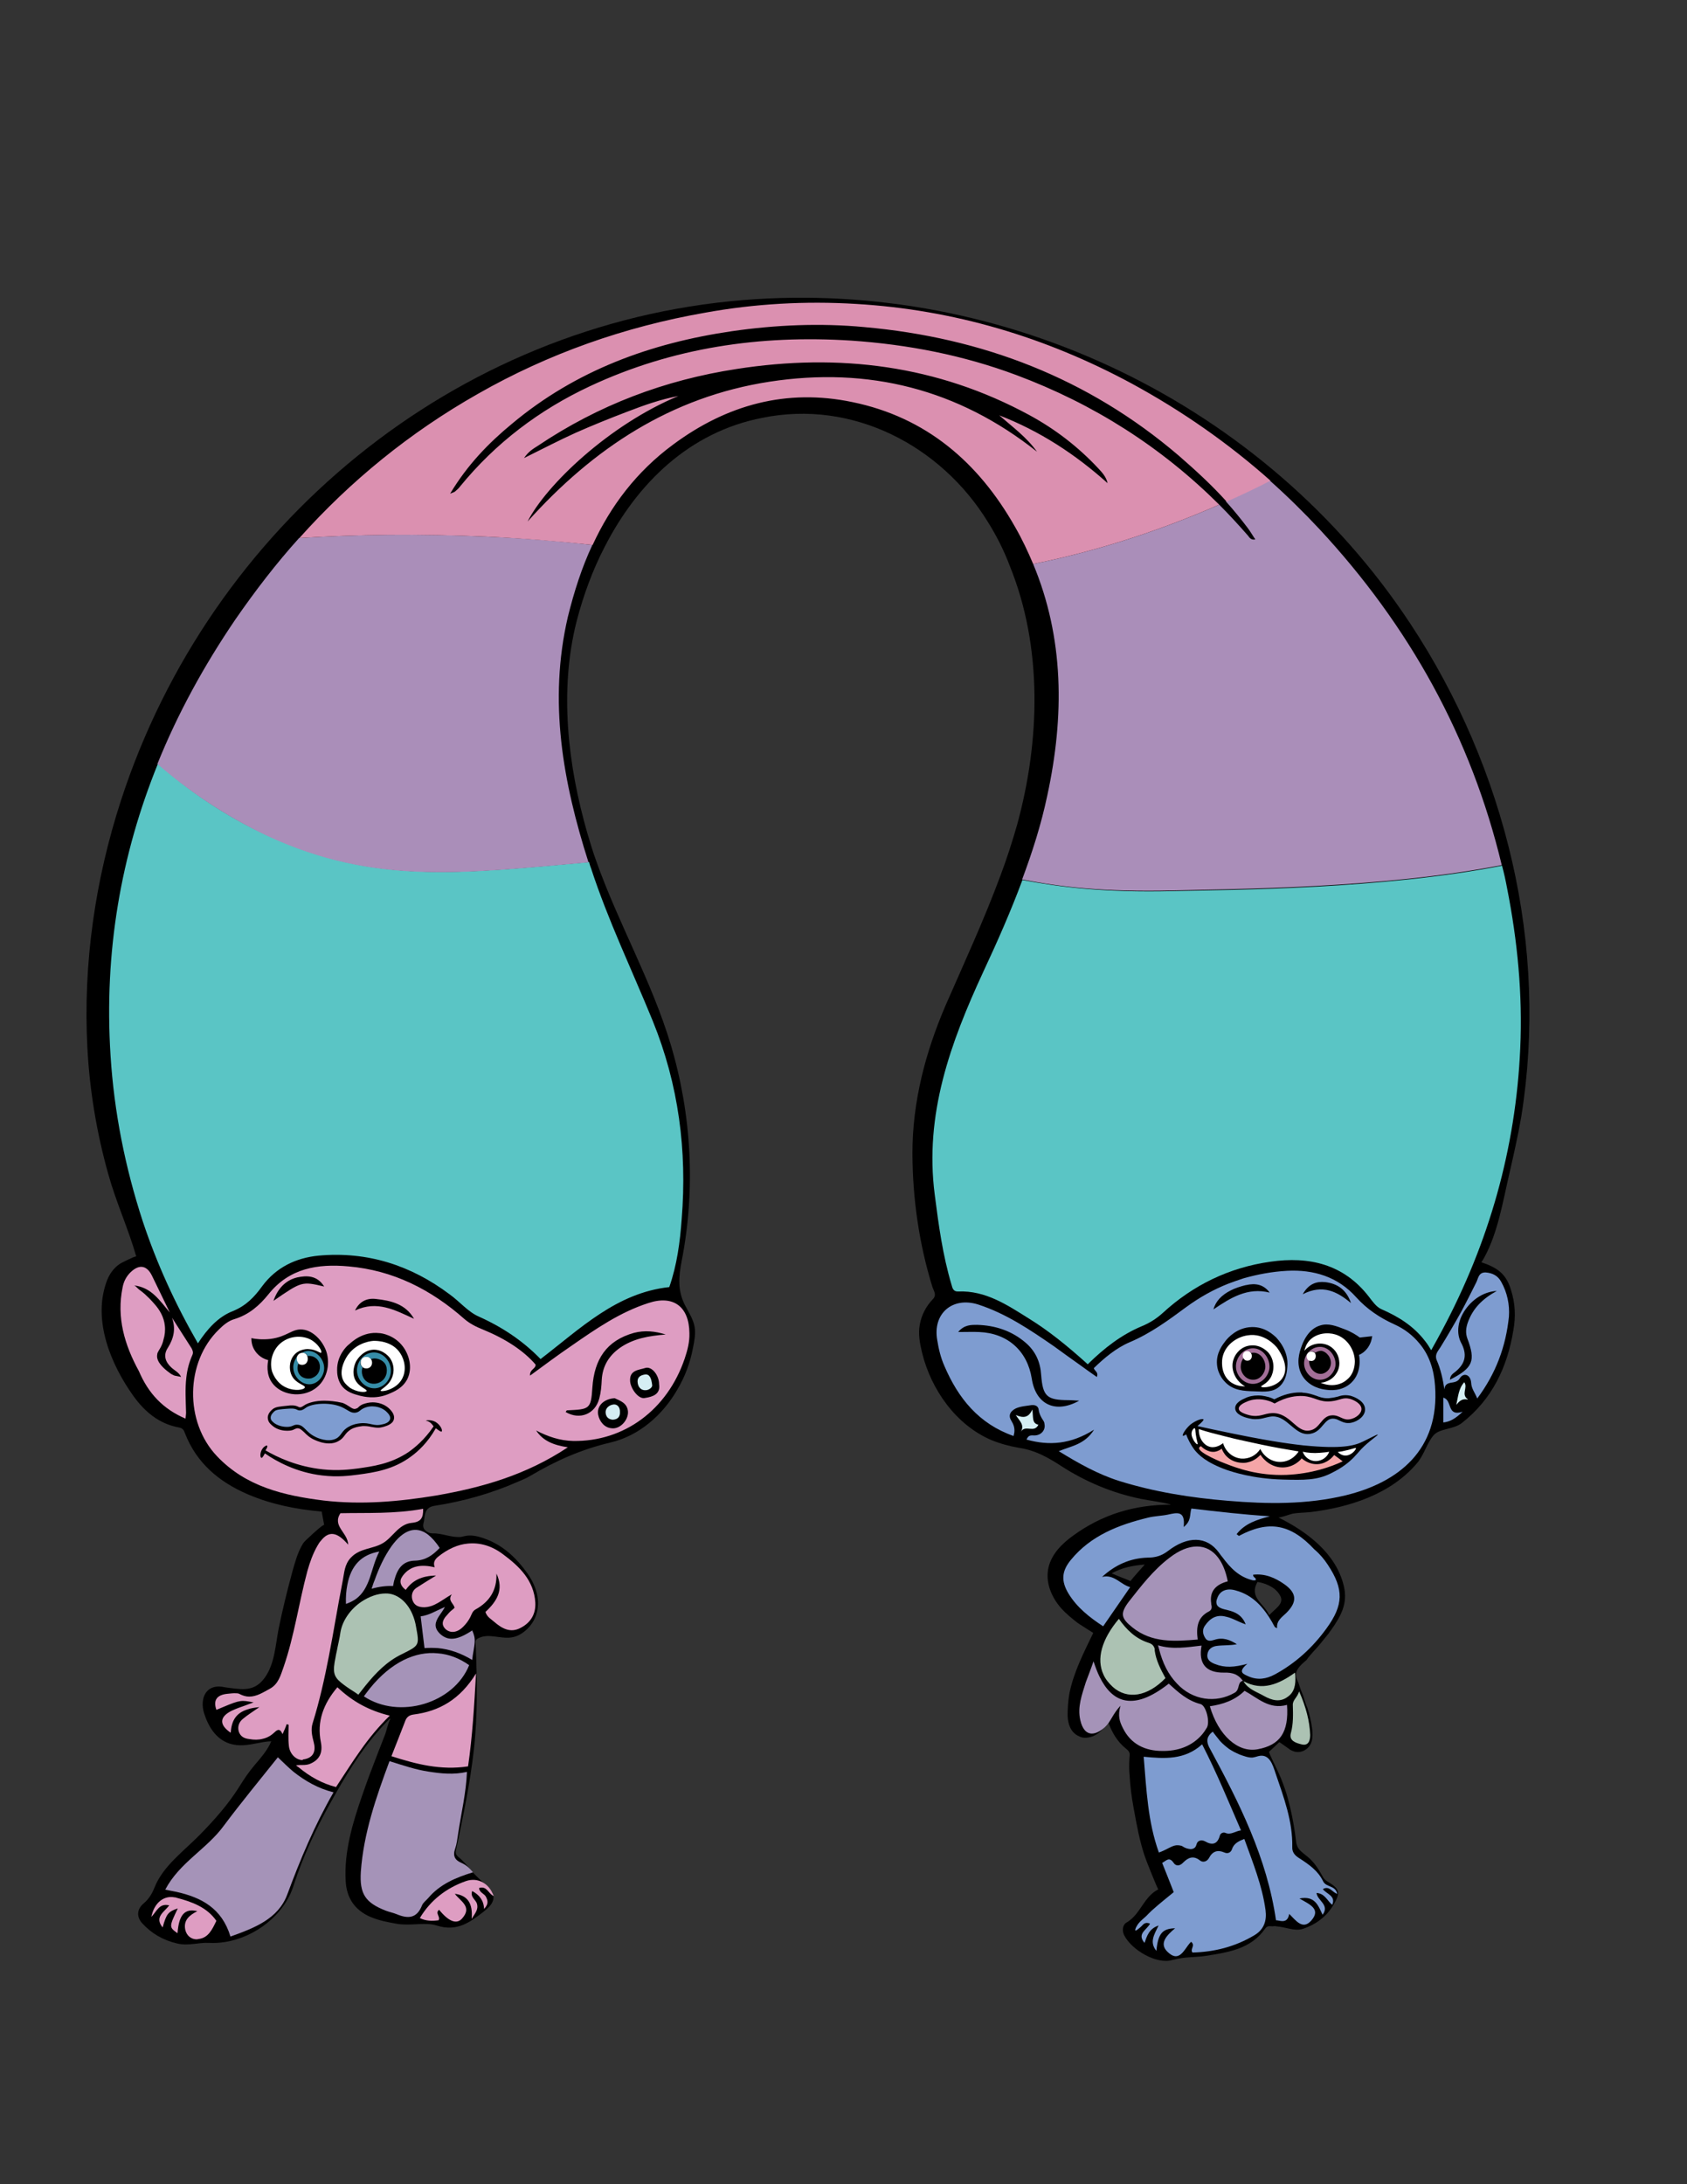
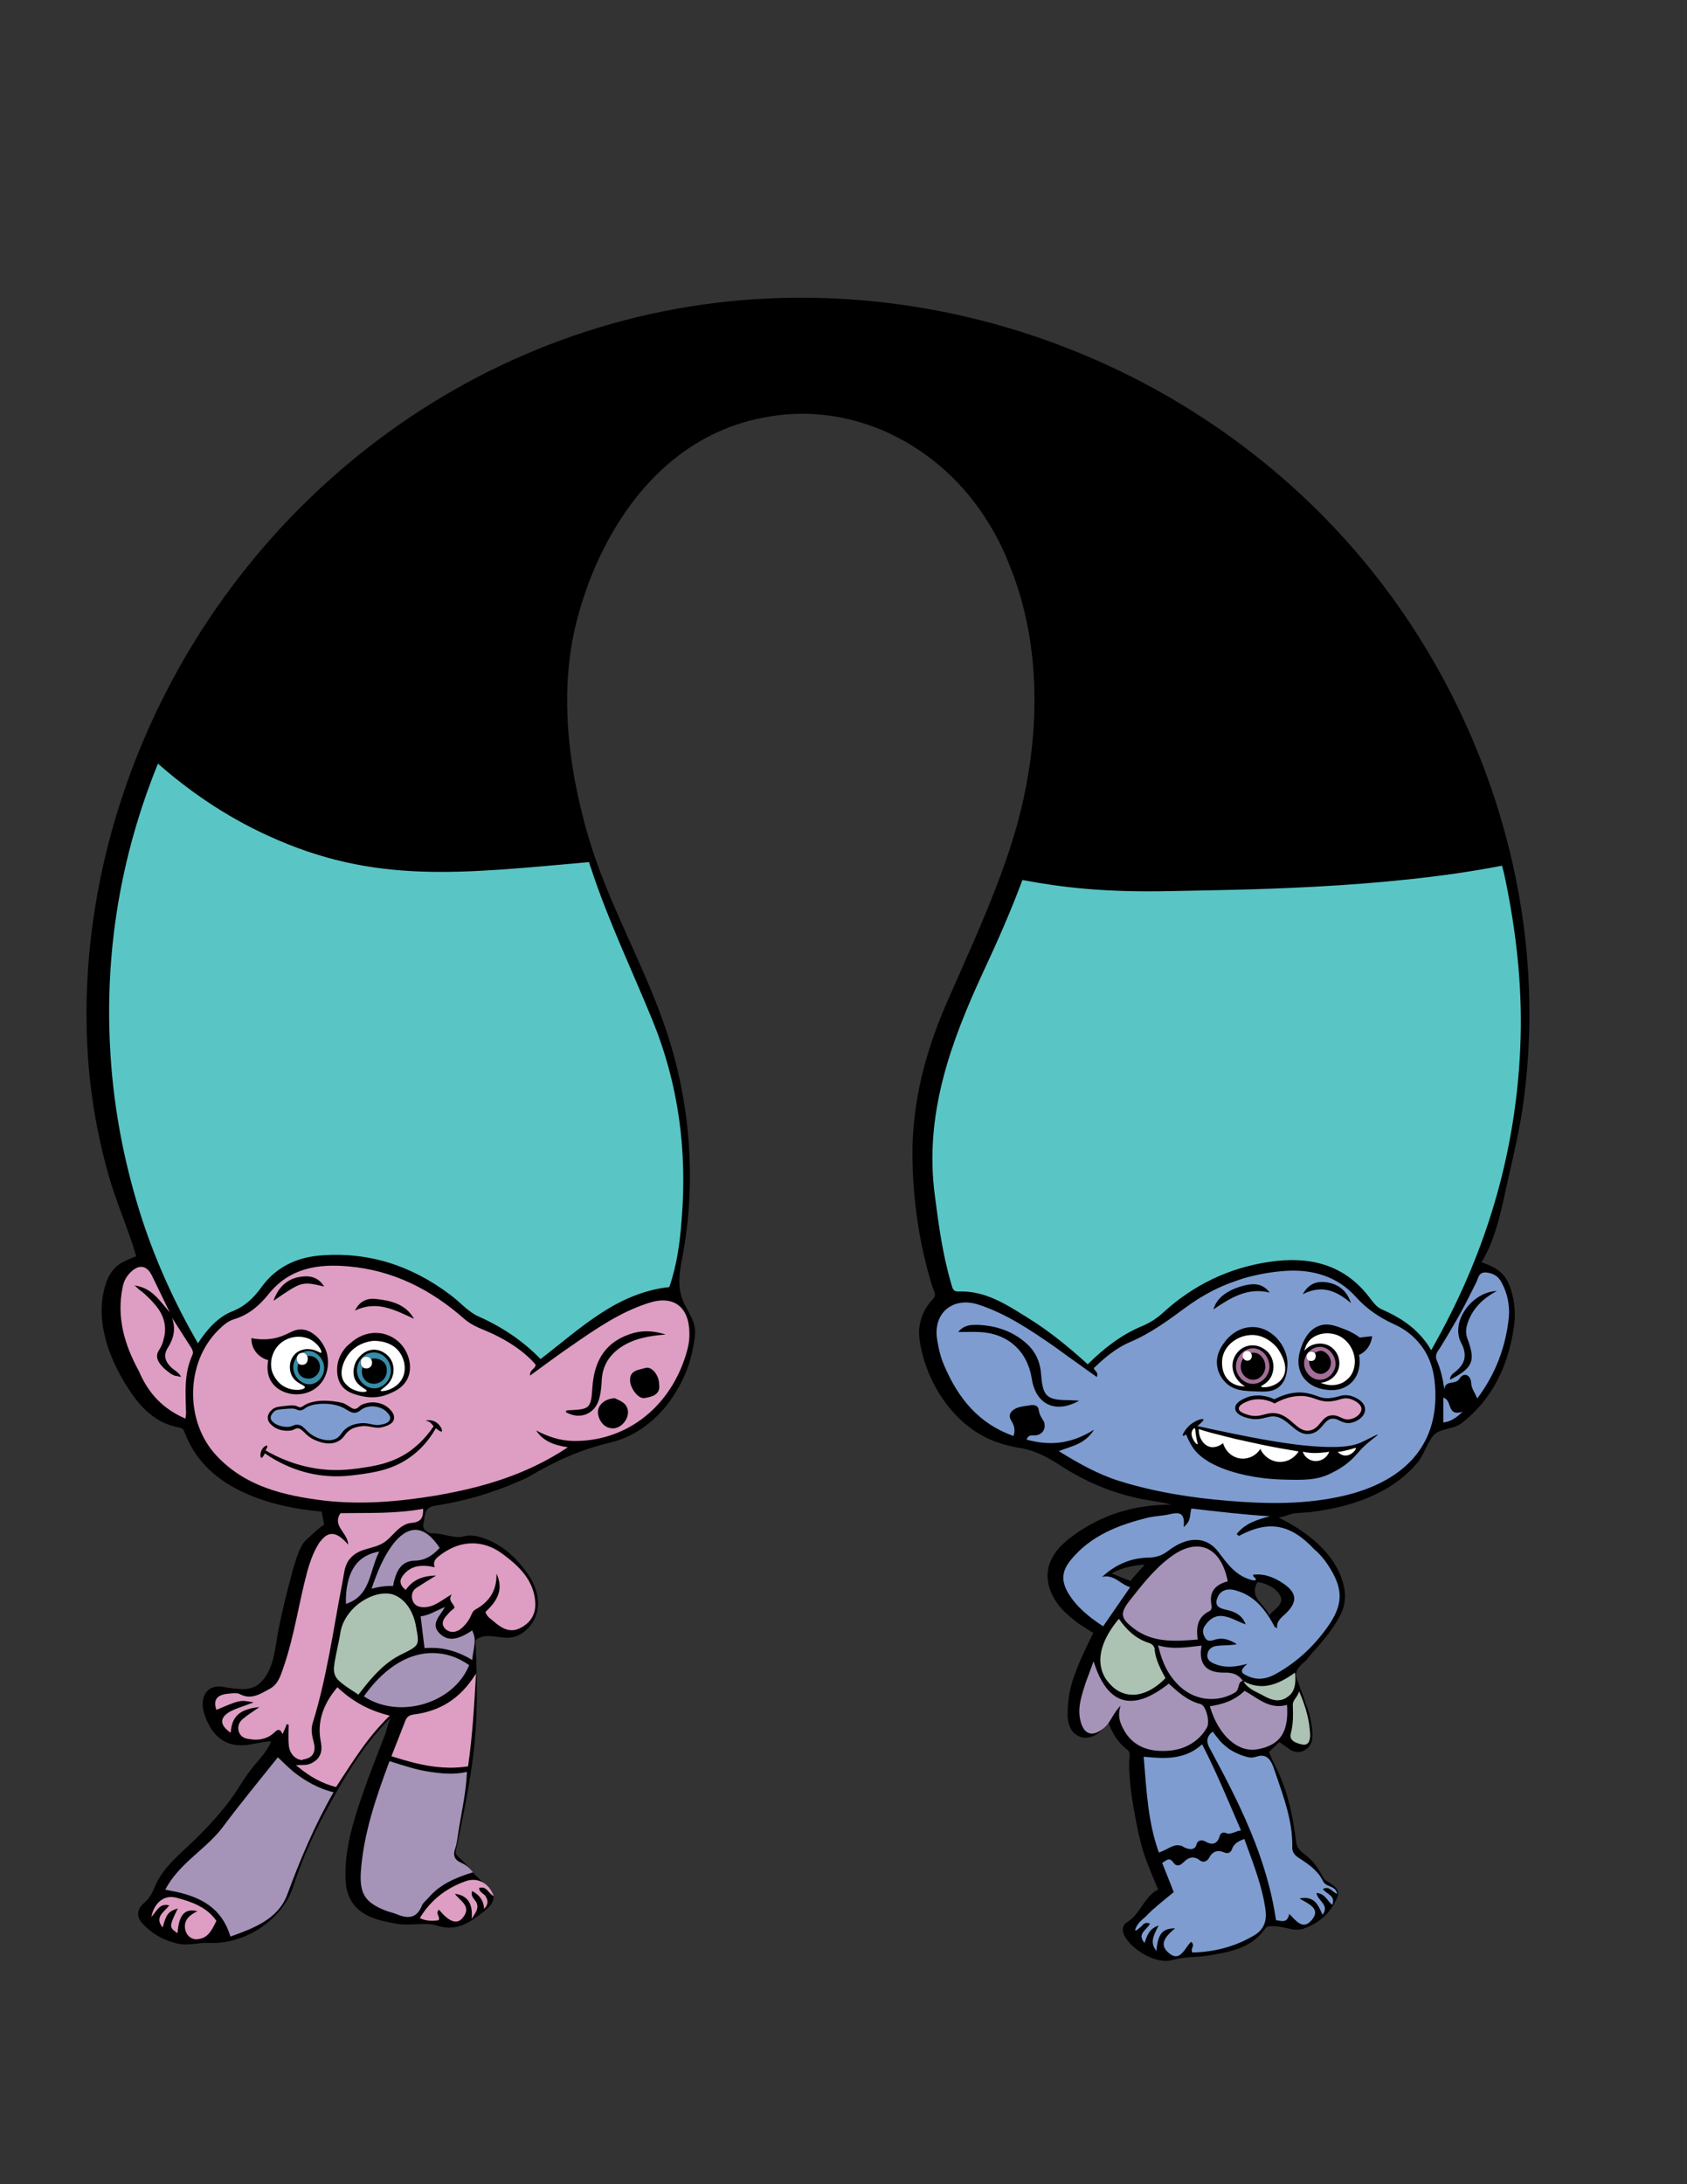
<svg xmlns="http://www.w3.org/2000/svg" version="1.1" id="Layer_1" x="0px" y="0px" viewBox="0 0 612 792" style="enable-background:new 0 0 612 792;" xml:space="preserve">
  <rect x="0" y="0" width="612" height="792" fill="#333333" stroke="none" />
  <style type="text/css">
	.st0{fill-rule:evenodd;clip-rule:evenodd;}
	.st1{fill-rule:evenodd;clip-rule:evenodd;fill:#A26F98;}
	.st2{fill-rule:evenodd;clip-rule:evenodd;fill:#F5A5A7;}
	.st3{fill-rule:evenodd;clip-rule:evenodd;fill:#5AC5C5;}
	.st4{fill-rule:evenodd;clip-rule:evenodd;fill:#D5EEF3;}
	.st5{fill-rule:evenodd;clip-rule:evenodd;fill:#AA8EB9;}
	.st6{fill-rule:evenodd;clip-rule:evenodd;fill:#ACC2B3;}
	.st7{fill-rule:evenodd;clip-rule:evenodd;fill:#A593B8;}
	.st8{fill-rule:evenodd;clip-rule:evenodd;fill:#DB90B0;}
	.st9{fill-rule:evenodd;clip-rule:evenodd;fill:#FFFFFF;}
	.st10{fill-rule:evenodd;clip-rule:evenodd;fill:#368DA8;}
	.st11{fill-rule:evenodd;clip-rule:evenodd;fill:#7E9CD0;}
	.st12{fill-rule:evenodd;clip-rule:evenodd;fill:#DE9DC2;}
</style>
  <g>
    <g>
      <path id="path_3bfd17ee3f21f93830366670f959789c" class="st0" d="M538.5,455.9c4.9-9,6.7-20.2,9-30.1c1.6-7,3.2-14,4.4-21    c4.9-30.8,3.6-62.1-3.3-92.3c-7-30.6-19.6-60.1-37-86.4c-52.6-79.7-146.9-125-241.9-117.3C165,117.3,76.3,190.6,43.9,290.2    c-9.4,28.9-13.8,59.3-12.2,89.7c0.8,15.5,3.4,31,7.6,45.9c2.8,10.1,7.2,19.6,10.1,29.7c-0.1,0.1-0.1,0.1-0.1,0.1    c-0.9,0.1-5.2,2.3-5.7,2.6c-2.5,1.6-4.2,4.2-5.1,7c-4.8,13.9,1.8,29.7,9.9,41c4.1,5.7,9.3,10.1,16.5,11.4c1.4,0.3,1.8,0.9,2.2,2.1    c4.2,10.8,12.3,17.6,22.7,22.1c8.6,3.7,17.7,5.5,26.9,6.3c0.3,1.7,0.6,3.2,0.9,4.9c-0.1-0.5-3.7,2.7-6,4.9c-1,0.9-1.7,1.7-1.8,2    c-1.9,3.2-2.8,6.7-3.8,10.2c-1.8,6.7-3.5,13.5-4.9,20.4c-1.2,6.1-1.4,12.8-5.1,17.9c-3.5,4.8-7.6,4.3-12.3,3.7    c-1.1-0.1-2.2-0.3-3.3-0.5c-5.9-0.7-7.9,4.5-6.4,9.5c1.5,4.8,4.2,9.4,9.2,11.1c3.6,1.2,6.9,0.5,10.1-0.1c1.6-0.3,3.4-0.7,5.1-0.7    c-1.3,3.2-3.8,6-6,8.6c-2.3,2.7-4,5.3-5.8,8.2c-4,6.3-9,11.9-14.2,17.2c-5.7,5.8-13.2,11.2-16.3,18.9c-0.9,2.3-2,4.2-4,5.9    c-2.5,2.1-2.6,4.9-0.5,7.2c3.4,3.7,7.5,6.1,12.6,7.3c2,0.5,4,0.4,5.9,0.2c1.9-0.2,3.8-0.5,5.7-0.4s3.8,0,5.7-0.3    c11.1-1.7,21.7-9.9,25-20.5c3.4-10.5,8.1-20.6,13.5-30.2c5.1-9.2,10.7-18.5,17.7-26.4c1.1-1.2,2.2-2.4,3.3-3.5    c0.2-0.2,0.3-0.3,0.5-0.5c0,0.1,0.1,0.1,0.1,0.2c-0.9,1.6-1.4,4.5-2,5.9c-0.9,2.4-1.9,4.8-2.8,7.2c-1.9,4.9-3.8,9.9-5.5,14.9    c-3.4,9.8-6.5,20.2-5.9,30.7c0.3,6.1,3.2,10.5,8.8,13c3.2,1.4,6.5,2,9.9,2.6c4.8,0.8,10.3-0.7,14.3,0.6c7.5,2.4,12.2-1.3,16.9-4.9    c1.5-1.2,3.5-2.8,3.7-4.9c0.2-2-1.4-3.8-2.8-5c-1.8-1.6-3.6-3.2-5.2-5.1c-1.1-1.3-2.2-2.6-3.5-3.9c-1.2-1.2-2.5-1.6-2.1-3.5    c2.6-12.1,5.1-24.1,6.5-36.4c1.4-12.4,1.2-25,0.7-37.5c0-0.5-0.1-1.1-0.1-1.6c0-0.3,0.1-0.5,0.2-0.7c0.1-0.2,0.3-0.3,0.5-0.5    c1.6-0.9,3.4-1.1,5.2-0.9c3.6,0.3,6.5,1.3,10-0.5c2.8-1.5,5.1-4.2,6.1-7.2c1.7-5.3,0-10.5-3.1-15c-4.2-5.9-9.3-10.7-16.5-13    c-2.1-0.7-4.3-1.1-6.3-0.6c-0.5,0.1-0.9,0.2-1.4,0.3c-3.6,0.3-6.8-1.4-10.3-1.3c-0.7,0-1.4-0.2-2-0.6c-1-0.6-1.6-1.6-1.3-2.9    c0.7-2.4-0.1-5.9,4.1-6.5c10.3-1.6,20.3-4.4,29.9-8.6c1.6-0.7,3.2-1.3,4.7-2.2c9.1-5.4,18.4-9.6,29-12.1    c10.5-2.4,19.1-10,24.4-19.2c2.8-4.7,4.7-9.8,5.7-15.2c0.5-2.4,1-5.1,0.6-7.5c-0.5-3-2.4-5.7-3.7-8.3c-2.5-5.3-2.1-9.9-1-15.7    c5.1-26,3.6-53.2-4-78.5c-6.9-23-19-43.9-27-66.5c-1.2-3.3-2.2-6.6-3.2-10c-7.1-24.6-10.3-51.9-3.9-77c2.4-9.2,5.7-18.3,10.1-26.8    c11.8-23.1,30.8-41.8,57.3-46.9c32.7-6.7,64.8,10.1,81.8,37.8c3.2,5.1,5.9,10.5,8,16.1c11.9,29.4,10.9,63.3,2.6,93.6    c-1.8,6.3-3.8,12.5-6.1,18.6c-5.9,15.9-13,31.3-19.8,46.8c-7.4,17.2-12.1,35.1-12.1,53.9c0.1,16.5,2.4,32.7,7.3,48.5    c0.5,1.4,1.6,2.8,0.1,4.3c-2.4,2.5-4.1,5.7-4.7,9.1c-0.7,3.5,0,6.9,0.8,10.3c3.3,13.4,12.3,26.2,25.2,31.7c3.2,1.3,6.6,2.2,10,2.8    c6,0.9,10.5,3.5,15.3,6.6c8.8,5.7,18.6,9.8,28.9,11.9c3.6,0.7,7.2,1.1,10.7,2c0,0.1,0,0.1,0,0.1c-13.1,0-24.9,3.6-35.4,11.3    c-3.9,2.8-7.6,6.5-8.8,11.3c-1.3,5.5,1,10.9,4.6,15c1.7,1.9,3.7,3.5,5.7,5.1c0.5,0.4,5.9,3.8,5.9,3.8c-3.4,7.1-7,14-8.6,21.7    c-0.5,2.6-0.7,5.6-0.7,8.3c0.1,3,1.1,6.1,4,7.4c0.9,0.5,1.8,0.7,2.8,0.6c1.8-0.1,3.6-0.9,5.1-2.3c0.9-0.8,1.7-1.8,2.9-3.1    c1.4,3.6,3.2,6.8,6.3,9.3c0.5,0.4,1.1,0.9,1.3,1.5c0.3,0.7,0,1.7,0,2.5c-0.1,1.9-0.1,3.9,0.1,5.8c0.2,3.9,0.7,7.7,1.4,11.5    c1.1,6.1,2.2,12.3,4.2,18.1c0.3,1,4.6,11.7,4.8,11.7c-3.9,2-5.5,5.8-8,8.9c-1,1.2-2.1,2.3-3.5,3.1c-1.3,0.7-1.8,2.7-0.9,4.6    c2.8,5.5,11.9,10.7,17.5,9c0.2-0.1,0.3-0.1,0.5-0.1c4-1.1,7.8-0.8,11.7-1.4c8-1.3,16.2-2.4,21.4-9.8c0.9-1.3,1.8-0.9,2.9-0.9    c0.4-0.1,0.8-0.1,1.2,0c3.3,0.2,6.6,1.9,9.7,0.9c4.5-1.5,8.6-4.4,11.1-8.8c2.6-4.4,2.2-5.7-2.3-8.4c-0.8-0.5-1.3-1-1.7-1.8    c-1.4-2.6-3.1-5.2-5.4-7.1c-2.5-2.1-4-2.7-4.3-6.2c-0.7-5.7-1.8-11.3-3.4-16.7c-0.8-2.5-1.7-5-2.8-7.4c-0.3-0.8-3.8-7.6-3.5-7.8    c1.1-1.1,2.4-2.2,3.7-3.5c0.1,0,3.6,2.5,4,2.8c1.6,0.9,3.2,1.1,4.9,0.3c3.2-1.6,3.4-4.9,3-8c-0.3-2.4-0.9-4.9-1.7-7.5    c-0.7-1.4-1.1-3.2-1.6-4.6c-0.7-1.6-1.2-3-1.7-4.6c-0.5-1-0.9-1.9-0.9-2.7c0-1.7,1.2-3.3,3.8-5.4c1.6-2.3,3.8-4.3,5.5-6.5    c0.9-1.1,1.7-2.1,2.6-3.2c0.3-0.5,0.7-1,1-1.4c3.5-5,6-9.5,4.5-15.8c-2.8-11.9-13.5-19.8-23.8-24.9c0.6,0.3,4.6-1.3,5.6-1.4    c2-0.3,4-0.3,6-0.5c14.2-1.7,29.3-6.5,38.8-17.8c2.6-3.1,3.6-7.4,6-10.1c2.2-2.5,7.1-2,10.2-4.4c11-8.6,16.5-20.2,18.7-33.6    c0.9-5,0.7-9.9-0.9-14.8c-1.8-5.9-5.1-8-10.7-9.9C537.8,457.1,538.2,456.5,538.5,455.9z M410.1,573.3c-2-0.9-4.2-1.6-6.8-2.8    c3.8-2.1,7.4-2.8,12-3.2C413.1,569.8,411.6,571.4,410.1,573.3z M464.6,579c1.1,2.7-2.1,4.4-4.2,6.7c-1.6-4.2-7.5-6.3-4.2-12.1    C459.7,574.2,463.2,575.9,464.6,579z" />
    </g>
  </g>
  <g>
    <g>
      <path id="path_9efefa132fe96c78a5bd8ec1f74fd254" class="st1" d="M479.4,488.4c-3.3-0.3-6.1,2.4-6.3,5.6c-0.2,3.4,2.7,6.5,6,6.3    c2.8-0.1,5.1-2.6,5.4-5.3C484.7,492.1,482.6,488.8,479.4,488.4z M482.8,494.7c-0.2,1.6-1.4,3-3,3.4c-2.4,0.5-4.5-1.6-4.8-3.7    c-0.1-0.4-0.1-0.8,0-1.1l0,0c-1.4-0.7-1.1-3.3,0.8-3.3c0.5,0,1,0.2,1.3,0.5c0.5-0.3,1.3-0.7,2.2-0.7    C481.3,490.1,483.1,492.4,482.8,494.7z M454.7,488.9c-3.7-0.1-6.7,3.6-6.3,7.2c0.3,3,3,5.8,6.3,5.7c3.1-0.1,5.4-2.8,5.8-5.5    C460.9,492.8,458.3,489,454.7,488.9z M459,496.1c-0.3,2.1-2,4.2-4.3,4.2c-2.6,0.1-4.6-2.3-4.6-4.7c0-1.1,0.3-2.2,1-3.1    c-0.5-1,0.1-2.5,1.5-2.5c0.6,0,1.1,0.3,1.3,0.6l0,0l0,0c0.3-0.1,0.7-0.1,1.1-0.1C457.6,490.7,459.3,493.6,459,496.1z" />
    </g>
  </g>
  <g>
    <g>
-       <path id="path_c947f329fdc3b395e9a1158d02e1e686" class="st2" d="M487.1,529.9c-4.3,2-11.3,4.5-20.4,4.9    c-10.5,0.4-18.3-2.6-21.9-4c-0.9-0.3-10.2-4-9.8-5.8c0.1-0.3,0.4-0.5,0.7-0.6c0.2,0.2,2.3,2.4,5.1,2c1.1-0.2,1.9-0.7,2.4-1.1    c0.3,0.7,0.8,1.8,1.8,2.8c3,3,7.2,2.3,7.4,2.2c2.7-0.5,4.3-2.2,4.9-2.8c0.1,0.3,2.8,4.5,7.8,4.6c4.2,0.1,6.8-2.8,7.1-3.3    c0.5,0.4,2.7,2.3,5.9,2.1c1.8-0.1,3.2-0.9,3.9-1.4c1-0.7,1.6-1.4,2-1.9C485,528.3,486.1,529.1,487.1,529.9z" />
-     </g>
+       </g>
  </g>
  <g>
    <g>
      <path id="path_506b8cdb88b6e1f69873999e818b7739" class="st3" d="M551.5,380.2c-1.6,36.2-11.3,70.3-28.4,102.3    c-1.1,2.1-2.3,4.2-3.9,7.1c-0.7-1.2-1.4-2.3-2.2-3.3c-4.2-5.5-9.7-8.9-15.9-11.6c-1.8-0.8-3.2-2.8-4.5-4.5    c-9.2-11.9-21.8-14.7-35.7-12.7c-14.9,2.1-28,8.4-39.1,18.6c-2.2,2-4.7,3.6-7.6,4.8c-7.4,3.1-13.6,7.9-19.6,13.8    c-0.4-0.3-0.7-0.7-1.1-1c-6.5-5.8-13-11.1-20.1-15.5c-8-5-15.8-10.3-25.8-9.9c-1.8,0.1-2.1-1.3-2.4-2.4    c-3.2-10.7-4.7-21.7-6.1-32.7c-3.8-29.1,5.7-55.1,17.6-80.8c5.1-10.9,10-22,14.2-33.3c14,2.6,29.4,4.6,54.7,4    c22.8-0.5,75.8-0.7,119.3-9.2c0.7,2.6,1.3,5.3,1.8,8C550.5,341.1,552.4,360.5,551.5,380.2z M214.4,314.8c-0.3-0.7-0.5-1.5-0.7-2.2    c-46.4,4.1-77.7,8.2-116.3-9.5c-16.3-7.4-29.5-16.9-40.1-26.2c-13.4,33-19.6,68.2-17.2,105.8c1.3,20.6,5.3,40.6,11.7,60.2    c5.1,15.3,11.7,29.8,20,44.2c3.4-5.2,7.3-9.6,12.7-11.7c4.7-1.9,7.8-5.1,10.6-9c5.1-6.9,12.3-10.3,20.5-11.1    c17.7-1.6,33.5,3.5,47.6,14.1c3.6,2.6,6.6,6.3,10.5,8c8.5,3.8,16,8.8,22.4,15.4c14.4-11,27.5-24,46.7-26.1    c2.8-8,3.9-16.4,4.5-24.7c2-24.7-1.1-48.7-10.5-71.8C229.3,351.8,220.6,333.8,214.4,314.8z" />
    </g>
  </g>
  <g>
    <g>
-       <path id="path_d49dc7bbc98fe895f5aacb4e56a1f7c4" class="st4" d="M236.6,502.3c0.1,0.7-1.1,1.8-2.4,1.8c-1.6,0.1-2.8-1.1-2.9-3    c-0.1-2,1.4-2.5,2.7-2.7C235.6,498.2,236.3,499.6,236.6,502.3z M222.4,509.3c-1.4,0.2-2.8,1.3-2.7,2.9c0.1,1.6,1.1,2.5,2.6,2.6    c2-0.1,2.7-1.3,2.6-2.8C225,510.4,224,509,222.4,509.3z M374.5,511.1c-1.4,3.1-3.3,3.1-6,2c1.4,2.2,3.2,3.5,1.9,6    c1.6-2.6,4.8,0.7,6.3-2.5C374.3,516.1,374.9,514,374.5,511.1z M531.2,501.2c-2.1,2.3-2.2,5.2-2.9,8.2c1.1-1.3,2.1-2.4,4.2-1.9    c0-0.1,0-0.1,0-0.1C529.9,505.6,532.6,503.2,531.2,501.2z" />
-     </g>
+       </g>
  </g>
  <g>
    <g>
-       <path id="path_c1af0cc22fee94b62b4b45343d8f03d5" class="st5" d="M544.8,313.7c-43.5,8.5-96.4,8.6-119.3,9.2    c-25.3,0.6-40.7-1.3-54.7-4c3.7-9.9,6.9-19.9,9.1-30.3c6.3-29,6.1-57.3-5.1-84.1c20.4-4.1,43-10.8,67.5-21.5    c3.6,3.6,7.1,7.4,10.5,11.3c0.5,0.7,1.1,1.6,2.6,1.3c-1.1-1.6-1.8-2.9-2.8-4.2c-2.5-3.3-5.1-6.5-7.9-9.6    c5.2-2.3,10.5-4.8,15.9-7.6c6.3,5.6,12.3,11.5,18.1,17.7C511.3,227,533.7,267.4,544.8,313.7z M214.9,197.6    c-11.3-1.3-23.9-2.4-38.3-3c-24.6-1.2-47.4-0.8-68.1,0.5c-8.3,9.2-15.9,19.1-23.1,29.5c-11.5,16.9-21,34.3-28.3,52.4    c10.6,9.2,23.9,18.6,40.1,26.2c38.5,17.7,70,13.6,116.3,9.5c-9.3-29.1-14.6-58.4-7.5-89C208.3,214.4,211.1,205.7,214.9,197.6z" />
-     </g>
+       </g>
  </g>
  <g>
    <g>
      <path id="path_68ff248991ec957b1603df0bc6761f04" class="st6" d="M418.9,598.5c0.5,3.6,2.1,6.7,3.9,10c-6.5,6.7-13.8,7.9-19.1,3.2    c-1.5-1.4-2.7-2.9-3.4-4.5c-2.6-5.6-0.7-12.7,5.6-20.2c2.8,4,6.1,7.2,10.8,8.7c1.3,0.4,1.9,1.1,2.2,2.2    C418.9,598.2,418.9,598.3,418.9,598.5z M150,586.3c-1.9-5.3-5.9-8.6-10.1-8.5c-3,0-6.1,1.2-8.8,3c-3.9,2.6-6.9,6.8-7.6,11.1    c-0.3,2.2-0.9,4.5-1.3,6.7c-0.2,0.9-0.4,1.8-0.5,2.5c-1,4.9-0.8,6.7,2,9c1.1,0.9,2.6,2,4.7,3.3c0.5,0.3,1,0.7,1.6,1.1    c0.9-1.1,1.7-2.2,2.6-3.3c3.8-4.7,7.8-8.8,13.2-11.4c6.4-3.2,6.4-3.1,5.1-10.1C150.7,588.5,150.4,587.4,150,586.3z M469.9,607.6    c0-0.3-0.1-0.7-0.1-1.1c-6,4.3-11.9,6.7-18.5,3.2c-0.1,0-0.1,0.1-0.1,0.1c1.7,2.8,4.8,3.7,7.4,5.2c2.7,1.5,5.7,2.4,8.5,0.3    C469.6,613.6,470.1,610.9,469.9,607.6z M471.3,613.3c-0.7,2.3-2.4,3.1-2.3,5c0.1,3.4,0.2,6.8-0.7,10.1c-0.8,2.8,1.8,3.6,3.8,4.1    c2.6,0.7,3.2-1.4,3.2-3.4C475.1,624,473.8,619.1,471.3,613.3z" />
    </g>
  </g>
  <g>
    <g>
      <path id="path_e0860b469e99f780d4a0286e8f4809f4" class="st7" d="M135.9,573c1.6-4.5,3.5-8.6,6.1-12.3c4.4-6.1,8.9-7.5,13.2-4.3    c1.4,1.1,2.9,2.7,4.3,4.9c-2.6,2.7-5.1,4.5-9,4.6c-3.9,0.1-6.1,2.3-7.3,6.6c-0.3,0.8-0.4,1.6-0.6,2.6c-2.5-0.1-5,0.2-7.8,1    C135.2,574.9,135.5,573.9,135.9,573z M134.1,572.3c1.1-3.2,1.9-6.6,3.5-9.7c-6.5,1.1-10.3,5.1-11.6,12.1c-0.4,2-0.6,4.3-0.5,6.9    c1.4-0.5,2.6-1.1,3.6-1.8C131.7,577.9,133,575.3,134.1,572.3z M410.8,590.1c7.1,5.7,15.3,5.1,23.7,4.4c-0.6-4.4-0.1-8.1,4.1-10.2    c0.9-0.5,1.1-1.3,0.9-2.2c-0.1-0.2-0.1-0.5-0.1-0.7c-0.7-4.5,1.8-6.9,6-8c-0.7-3.6-1.9-6.5-3.5-8.6c-4-5.3-10.5-5.5-17.7,0.1    c-5.9,4.5-10.3,10.3-14.8,16C406.3,585.1,406.7,586.8,410.8,590.1z M435.9,596.7c-5.3,0.6-10.5,1.5-15.8-0.1    c0.1,0.4,0.2,0.7,0.3,1.1c1.4,5.5,3.4,9.4,6.5,12.7c5.7,6.2,14.2,7.3,21,3.4c1.9-1.1,1-3.5,2.6-4.2c0.1-0.1,0.3-0.1,0.4-0.1    c-1.6-2.3-3.7-3.1-6.8-3C437.4,606.6,434.7,603.2,435.9,596.7z M134.2,612.2c-0.7,0.9-1.4,1.8-2.2,2.9    c12.8,8.5,32.6,2.6,38.2-11.3c-3.5-2.5-7.4-4-11.4-4.3C150.7,598.7,141.9,602.7,134.2,612.2z M435.5,617.9    c-4.7-1.2-8.1-4.3-11.5-7.4c-6.5,5.1-11.9,7.1-16.5,5.9c-3.4-0.9-6.3-3.7-8.6-8.4c-0.8-1.6-1.5-3.5-2.2-5.6    c-1.1,3.2-2,5.4-2.8,7.6c-1.4,4.5-3.1,9-2,13.7c0.7,3.2,2.2,4.9,4.2,4.9c1.4,0,3-0.8,4.7-2.3c2.2-2,2.9-4.9,5.7-7.8    c-1.1,3.6-0.3,5.8,0.8,8c2.9,6,8.2,8.4,14.3,8.4c5.7,0.1,10.9-1.7,14.6-6.1c0.5-0.6,1-1.3,1.4-2    C439.2,624.9,437.6,618.4,435.5,617.9z M159.7,592.5c-2.5-2.4-1.8-4.3-0.5-6.4c0.7-1.1,1.6-2.2,2.2-3.4c-3.3,1.4-5.7,3-8.8,3.4    c0.5,4,0.9,7.6,1.4,11.5c1.6-0.1,3.2-0.1,4.8,0c4.4,0.4,8.5,1.9,12.5,4.3c0.2-2.3,0.8-4.4,0.9-6.5c0.1-1.4-0.2-2.7-0.9-4.2    C165.9,594.8,162.6,595.1,159.7,592.5z M466.9,618.2c-6.5,1.8-10.6-2.5-15.4-5.1c-3.6,3.5-7.9,4.9-12.6,5.6    c3.1,10.6,10.2,16.9,17.3,15.6C464.4,632.8,467.6,628.1,466.9,618.2z M100.8,637.2c-6.7,8.4-13.4,16.5-19.6,24.8    c-6.1,8.4-16.1,13.4-21.2,23.1c0,0,0,0,0,0.1c1.3,0.3,2.6,0.5,4,0.8c9,2,16.5,5.9,19.6,16.2c8.7-3.1,17.3-6.4,20.6-15.2    c4.7-12.7,9.9-25.1,16.8-37.1c-5.6-1.4-10.3-4.1-14.6-7.5C104.5,640.8,102.7,639,100.8,637.2z M167.4,675.5    c-2.4-1-3.2-2.6-2.3-5.1c0.6-1.7,0.8-3.6,1.1-5.5c1.1-7.4,2.9-14.8,3.2-22.4c-4.9,1.1-9.4,0.6-13.9-0.1c-4.7-0.7-9.1-2.2-14.2-3.8    c-4.9,13.2-9.4,26.2-10.4,40.1c-0.5,8,1.6,11.2,9,14.1c1.3,0.5,2.8,0.8,4,1.3c4.1,1.7,7.3,1.6,9.2-3.2c0.4-1,1.4-1.7,2.2-2.6    c4.3-5.1,10.1-7.5,16.3-9.4C170.3,677.3,169,676.2,167.4,675.5z" />
    </g>
  </g>
  <g>
    <g>
-       <path id="path_038c38f58afc1db38fc37cfde819b8eb" class="st8" d="M185.8,153.6c23.1-19.3,50.2-29.2,79.7-33.5    c15.9-2.3,32-3,48-1.5c42.8,3.8,81.2,18.5,114.1,46.6c6.1,5.3,12,10.7,17.4,16.7c5.2-2.3,10.5-4.8,15.9-7.6    c-15.3-13.6-32.1-25.3-50.3-35.2c-31.3-16.9-64.6-26.8-100.1-28.9c-18.3-1.1-36.6-0.1-54.8,3.2c-29.1,5.1-56.7,14.8-82.3,29.4    c-24.7,14-46.3,31.6-64.8,52.3c20.6-1.3,43.4-1.6,68.1-0.5c14.4,0.7,27,1.8,38.3,3c6.5-14.1,15.9-26.6,29.2-36.4    c19.4-14.4,41.1-20.4,65-15.4c26.8,5.5,45.8,21.9,59,45.2c2.6,4.5,4.7,9,6.6,13.5c20.4-4.1,43-10.8,67.5-21.5    c-21-20.9-45.5-36.5-73.6-47c-19.3-7.2-39.3-11.1-60-12.5c-32.9-2.1-64.6,2.5-94.6,16.5c-18.4,8.6-34.3,20.6-47.2,36.4    c-0.5,0.7-1.2,1.3-1.8,1.8c-0.2,0.2-0.5,0.3-1.8,0.8C169.6,168.5,177.3,160.6,185.8,153.6z M195.2,161.6    c21.9-14.7,45.9-23.8,72-27.8c37.2-5.8,72.8-1.4,106.2,16.7c9.4,5.1,17.7,11.5,25,19.3c1.4,1.5,2.9,3.1,3.4,5.4    c-11.7-10.5-24.6-18.9-39.3-24.6c4.8,4.2,9.9,7.9,13.7,13.2c-28.6-22.7-61.1-30.9-97-25.4c-35.8,5.5-64,24.2-87.8,50.7    c6.7-13.2,29.6-35.1,54.7-45.5c-6.5,1.2-12.6,3.4-18.6,5.7c-6.3,2.4-12.5,4.9-18.6,7.6c-6,2.7-11.9,5.8-18.8,9.2    C191.8,163.6,193.5,162.7,195.2,161.6z" />
-     </g>
+       </g>
  </g>
  <g>
    <g>
      <path id="path_40c9064f61e625c10a44a8b02c6b6c18" class="st9" d="M488.1,527.8c-1.5,0-2.6-1.1-2.8-1.3c0.9-0.1,2-0.3,3.6-0.7    c2.1-0.5,2.8-0.9,3-0.7C492.1,525.4,490.4,527.8,488.1,527.8z M472.6,526.4c0.7,2.1,2.8,3.5,4.9,3.4c2.1-0.1,4-1.4,4.7-3.4    c-1,0.2-2.1,0.3-3.4,0.4C476.5,527,474.4,526.8,472.6,526.4z M475.7,493.5c1.6,0,2-1.9,1.3-2.9c-0.3-0.3-0.7-0.5-1.3-0.5    c-1.9,0-2.2,2.6-0.8,3.3l0,0C475.1,493.4,475.4,493.5,475.7,493.5z M491.5,493.5c-0.1-4.1-2.8-8.3-7-9.6c-2.9-0.9-6.9-0.5-9.4,2.1    c-1.3,1.4-1.7,2.9-1.9,3.8c2-2.4,5.3-3.2,8.1-2.2c2.5,0.9,4.2,3.2,4.5,5.7c0.4,2.4-0.7,4.3-1,4.7c-1.8,3-5.3,3.4-5.7,3.4    c3.3,1.4,7,1.1,9.5-1.1C491.5,498,491.5,494.3,491.5,493.5z M445.9,500.7c2.2,2,5,2,5.8,2c-3.6-2-5.3-6.1-4.3-9.5    c0.7-2.5,2.9-4.9,6-5.3c4.2-0.6,6.9,2.7,7,2.9c2.2,2.9,1.8,6.7,0.5,8.8c-1.3,2.2-3.5,2.8-3.4,3.2c0.3,0.6,5.6,0.3,7.8-3.2    c2.4-3.7-0.3-8.6-2-10.9c-0.4-0.5-4.5-5.5-10.7-4.5c-4.1,0.6-8.2,3.6-9.1,8C443.4,492.6,442.5,497.6,445.9,500.7z M451.5,522.5    c-2.4-0.5-4.9-1.1-7.2-1.7c-3.2-0.8-6.4-1.6-9.4-2.6c-0.1,3.3,1.8,6,4.3,6.5c2.3,0.4,4.2-1.2,4.5-1.4c0.9,3.1,3.5,5.3,6.6,5.6    c2.7,0.2,5.4-1.1,6.9-3.5c1.4,2.9,4.3,4.8,7.4,4.7c4.1-0.1,6.3-3.4,6.5-3.8c-4.3-0.7-8.9-1.5-13.6-2.5    C455.5,523.4,453.5,522.9,451.5,522.5z M452.5,489.9c-1.4,0-2,1.4-1.5,2.5c0.3,0.5,0.7,1,1.5,1c1.6,0,2-1.8,1.3-2.8l0,0l0,0    C453.5,490.2,453.1,489.9,452.5,489.9z M433.4,517.9c-0.3-0.1-0.8,0.5-1,1.1c-0.5,1.4,0.4,2.8,0.7,3.4c0.3,0.5,1,1.4,1.3,1.3    c0.3-0.1-0.3-1.3-0.6-3.6C433.6,518.7,433.7,518,433.4,517.9z M135.6,486.2c-0.3,0-5.8,0.3-9.2,4.9c-0.3,0.3-4,5.5-1.8,9.6    c0.7,1.3,1.8,2,2.2,2.4c2.6,1.8,5.9,1.9,6.2,1.3c0.3-0.7-3-1.4-4.3-4.4c-1.3-3.2,0.5-6.5,0.7-6.7c0.3-0.5,2.4-3.8,6.2-3.9    c3.6,0,5.7,2.8,5.9,3.1c1.5,2.2,1.5,4.7,0.9,6.5c-1.1,3.6-4.6,4.8-4.3,5.3c0.3,0.5,5.5-0.3,7.7-4.2c1.8-3.2,1-7-0.6-9.4    C142.3,486.1,136.4,486.2,135.6,486.2z M132.9,491.9c-2.2,0-2.6,2.7-1.4,3.8c0.3,0.3,0.8,0.5,1.4,0.5c2,0,2.6-2.2,1.6-3.5    C134.1,492.2,133.6,491.9,132.9,491.9z M112.4,485.6c-3.2-1.5-7.7-1.2-10.9,1.7c-2.7,2.5-3.8,6.5-2.8,10c0.1,0.3,1.4,4.3,5.3,5.9    c2.9,1.3,6.3,0.8,6.6-0.1c0.2-0.9-3.2-1.3-4.7-4.2c-1.2-2.3-1-5.8,1.1-7.9c1.8-1.8,4.4-1.9,5-1.8c2.7,0.1,4.2,1.6,4.5,1.3    C117,490,115.3,487,112.4,485.6z M109.7,490.5c-0.1,0-0.3,0-0.4,0.1l0,0c-0.8,0.1-1.3,0.7-1.6,1.4c-0.3,0.8-0.1,1.8,0.5,2.4l0,0    c0.3,0.3,0.8,0.5,1.4,0.5c1.8,0,2.4-1.8,1.9-3.1C111.3,491.1,110.7,490.5,109.7,490.5z" />
    </g>
  </g>
  <g>
    <g>
      <path id="path_748d7a6e6efc6c816bdee1ea199aec06" class="st10" d="M135.8,490.4c-3.5-0.1-6.2,3-6.3,6.3c-0.1,3.6,3,6.9,6.6,6.7    c3.2-0.2,5.7-3.2,5.7-6.3C141.9,493.8,139.2,490.5,135.8,490.4z M138.6,500.7c-1.4,1.2-3.8,1.5-5.5,0.3c-1.6-1.1-2.2-3.3-1.6-5.2    c-1.3-1.1-0.9-3.8,1.4-3.8c0.8,0,1.3,0.3,1.6,0.8c0.5-0.1,1.1-0.3,1.8-0.2c0.1,0,2.2,0.2,3.4,1.9    C140.8,496.3,140.5,499.2,138.6,500.7z M117.6,496.1c0,2.7-2,5.4-4.7,5.8c-3.3,0.5-6.4-2.6-6.5-5.9c-0.1-1.4,0.5-2.9,1.4-4.1    c-0.3,0.8-0.1,1.8,0.5,2.4c-0.7,1.6-0.4,3.5,0.8,4.6c1.5,1.4,3.6,0.9,3.8,0.9c0.1-0.1,2-0.5,2.8-2.4c0.7-1.6,0.4-3.8-1.1-4.9    c-1.1-0.9-2.4-0.9-3-0.8c-0.3-0.7-0.9-1.2-1.9-1.2c-0.1,0-0.3,0-0.4,0.1c0.6-0.3,1.3-0.6,2-0.7    C114.7,489.5,117.6,492.8,117.6,496.1z" />
    </g>
  </g>
  <g>
    <g>
      <path id="path_a45bcc80af91ad9f0661c20ee5e81ea4" class="st11" d="M544.6,464.8c-1.2-2.2-3.1-3.2-5.6-3.4    c-2.7-0.1-2.7,2.2-3.5,3.7c-1.8,3.6-3.6,7.2-5.5,10.7l0,0c-2.4,4.3-4.9,8.6-7.5,12.8c-0.9,1.4-2.1,2.6-1.3,4.6    c1.4,3.2,2.2,6.7,2.8,10.6c0.1-1.8,1.2-2.2,2.3-2.4c1.2-0.2,2.4-0.3,3.2-1.5c1.4-2.4,4-1.5,4.2,1.5c0.1,2.2,1.4,3.6,2.2,5.7    c6.8-9.1,10.4-18.9,11.5-29.7C547.7,473.1,546.8,468.7,544.6,464.8z M532.5,479.5c-0.7,2-0.9,3.8-0.2,5.8c3.1,8.2,2.1,10.7-6.3,15    c0.1-1.8,1.3-2.3,2.1-3c3.6-3,4.2-6.3,1.9-10.5c-1.6-3.2-1.2-7.1,0.7-10.5c2.4-4.3,6.9-7.9,12.3-8.2    C537.7,471,534.3,474.5,532.5,479.5z M530.6,511.9c-2.6,2.5-4.5,3.6-7,3.9v-9C527,507.7,524.7,513.8,530.6,511.9z M479.9,685    c1.3,1.8,4.8,2.4,3.4,5.7c-1.8-1.4-2.6-4.1-5.7-4.3c0.3,2.8,4.9,4.3,2.2,7.9c-1.6-3.3-2.7-7-8.4-5.9c3.6,2.1,8,3.8,4.3,8    c-3.1,3.5-5.5,0.1-8-2.4c-0.4,2.2-1.4,2.6-2.5,2.6c-0.8,0-1.6-0.3-2.3-0.3c-3.3-22.7-13.3-42.5-23.9-62.1    c-1.1-1.9-1.4-3.5-0.4-4.9c0.3-0.5,0.8-1,1.4-1.4c-0.1,0.1,2.4,3.1,2.6,3.4c1,1.1,2.1,2,3.3,2.9c1.2,0.8,2.4,1.4,3.8,2    c1.4,0.5,3.2,1.2,4.7,1.1c0.7-0.1,1.3-0.3,2-0.5c4.1-1.1,5.3,3.1,6.3,6.1c3,8.8,6.3,17.5,6.1,26.9c-0.1,2,1.2,3.2,2.7,4.1    c3.4,2.2,6.7,4.5,8.5,8.3c1.1,2.2,4.5,1.4,5.1,4.5C483.4,686.3,482.3,683.6,479.9,685z M420.4,671.7c-4-11.1-4.5-22.7-5.5-34.7    c7.4,0.7,14.8,1.3,21.2-4.5c5.3,10.3,9.5,20.6,14.1,31.2c-2.2,0.3-3.7,1.8-5.7,0.9c-0.7-0.3-1.8,0.1-2,1.1c-0.9,3.2-2.9,3.4-5.3,2    c-0.7-0.4-1.6-0.5-2.3-0.1c-0.9,0.5-0.7,1.4-1.3,2.2c-0.6,0.7-1.6,0.8-2.4,0.6c-0.5-0.1-0.9-0.2-1.3-0.4c-0.5-0.2-0.8-0.5-1.3-0.7    c-0.8-0.2-1.6-0.3-2.4-0.1c-1.5,0.4-2.8,1.3-4.2,1.9C421.8,671.2,420.4,671.8,420.4,671.7z M459.1,692.6c0.5,3.8-0.5,7-4,9.1    c-7,4.2-14.6,6.1-22.5,6.3c-1-1.3,1.2-2.5-0.5-3.9c-1.5,1.4-2.7,4.2-4.5,5c-1.1,0.5-2.3,0.3-4-1.3c-3.3-3.1-0.3-6.1,2.7-8.6    c-4.7,0.1-6.2,2-6.8,8.2c-2.6-3.2-0.8-5.9,0.8-9.2c-3.5,1.2-4.2,3.8-5.1,6.3c-2.9-3.4,0.9-4.7,2-7c-0.9-0.3-1.4-0.3-1.8-0.1    c-0.7,0.2-0.8,0.7-1.9,1.6c-0.5,0.4-1.4,1.2-1.6,1c-0.3-0.2,0.4-1.5,0.5-1.6c0.7-1.3,1.6-2,2.6-2.9c1.3-1.1,0.7-0.7,2.8-2.7    c3.1-2.8,6.7-5.6,8-6.7c-1.4-3.6-2.8-7.1-4.2-10.6c1.4-0.7,2.5-2.4,4.1-0.1c0.9,1.4,2.3,1.3,3.6-0.1c1.7-1.7,3.6-2.6,6-0.7    c1.1,0.9,2.6,0.4,3.3-0.9c1.3-2.5,3.2-3,5.5-2c1.5,0.7,2.5-0.2,2.8-1.1c0.7-2.2,2.5-3,4.5-3.8    C454.5,675.4,457.9,683.7,459.1,692.6z M481.7,567.4c5.9,8.9,5.7,14.6-0.5,23.1c-5,6.9-11.2,12.6-18.8,16.7    c-3,1.6-6.1,2.1-9.4,0.7c-1.9-0.9-4.2-1.5-0.5-4.6c-4.7,1.3-8.2,1.5-11.7,0.1c-1.5-0.6-3-1.4-2.8-3.4c0.2-2,1.7-3,3.5-3.2    c2.4-0.3,4.8-0.1,7.2-0.6c-2.5-1.6-5.1-2.6-8.1-1.6c-1.3,0.4-2.6,0.7-3.4-0.7c-0.9-1.4-1.1-3-0.1-4.4c1.8-2.6,4.1-4.2,7.6-3.3    c2.4,0.5,4.3,1.8,7.2,2.8c-1.3-3.4-3.9-4.5-6.3-5.1c-2.1-0.5-4.1-0.9-4.3-2.6c-0.1-0.5,0-1.1,0.3-1.8c1-2.9,3.7-3.7,6.7-2.8    c6.3,1.7,10.1,6.2,13.2,11.5c0.3,0.6,0.7,1.3,1,1.8c0.1,0.1,0.3,0.1,0.8,0.4c-0.3-2.8,1.8-4,3.4-5.6c3.9-3.9,3.8-7.1-0.7-10.3    c-3.4-2.4-7.1-4-11.4-3.5c-0.1,1.1,1.3,1,0.9,2c-0.3,0-0.7,0.1-1.1,0c-4.9-1.2-8-4.4-10.9-8.3c-0.4-0.5-0.9-1.1-1.3-1.7    c-4.4-6.1-11.4-6.1-18.5-0.6c-2.4,1.8-4.6,2.4-7.4,2.4c-6.3,0.2-11.7,2.6-16.5,7c4.4-1.1,6.7,2.8,10.2,3.7    c-3.3,4.8-6.5,9.4-9.8,14.2c-4.9-3.2-9.5-6.8-12.6-11.9c-2.7-4.5-2.5-8.1,0.9-12.2c7.2-8.8,17.3-12.7,28-15.3    c2.4-0.6,4.8-0.6,7.2-1.1c3.2-0.7,6.4-1.6,5.7,4.5c2.9-2.3,2.1-4.5,2.8-6.7c9.4,1.1,18.8,2.2,28.5,2.8c-4.5,1.2-9,2.5-12.1,6.5    c0.5,0.3,0.8,0.7,0.9,0.6c10.7-5.7,18.6-4.4,27.3,4.9C478.8,563.5,480.4,565.4,481.7,567.4z M514.9,487.1    c-2.3-2.8-5.3-5.2-9.1-6.9c-5.3-2.4-9.9-5.5-13.8-9.8c-6.7-7.5-15.5-10.1-25.1-9.6c-5.5,0.3-10.7,1.3-15.7,2.7    c-1.9,0.6-3.8,1.3-5.7,2c-5.3,2.1-10.3,4.9-15.1,8.4c-6.5,4.8-13,9.6-20.6,12.8c-4.9,2.1-9.2,5.7-13,9.4c0.3,1.1,1.8,1.4,1.1,3.2    c-2-1.4-4-2.8-5.9-4.2c-3.2-2.3-6.5-4.6-9.6-6.9c-8.7-6-17.4-11.9-27.6-15.2c-9.3-2.9-16.5,3.3-14.8,12.9c0.5,3.2,1.3,6.5,2.6,9.4    c5,11.7,12.5,21,25.1,25.4c0.1-0.6,0.3-1.1,0.3-1.6c0.1-1.4-0.3-2.6-1.1-3.9c-0.6-0.9-0.7-1.7-0.5-2.4c0.3-0.9,1.1-1.6,2.1-2.1    c1.8-0.8,3.8-0.9,5.7-1.2c0.1,0,0.1,0,0.3,0c1.2-0.1,2.2,0.5,2.3,1.7c0.2,1.4,0.8,2.6,1.6,3.8c0.3,0.4,0.5,0.9,0.5,1.3    c0.5,2.2-1.2,4.3-3.9,4.2c-1.4-0.1-2,0.1-2.6,1.5c8.3,2.3,16.1,1.7,24.5-3.6c-3.4,5.4-8.2,5.9-12.8,7.8    c7.3,4.5,14.3,8.4,21.9,10.8c12.8,4,26.1,6.1,39.5,7.2c14.3,1.2,28.6,1.4,42.7-2c19.2-4.7,34.1-16.5,32.4-39.7    C520.2,496.5,518.4,491.2,514.9,487.1z M374.3,499.9c-1.6-10.1-8.8-16.5-19.1-16.9c-2.2-0.1-4.5,0-7.6,0c2.2-2.7,4.8-2.6,6.9-2.6    c6.5,0.2,12.5,2.1,17.6,6.5c3.6,3.1,5.3,7,5.6,11.6c0.6,7.8,2,9.2,10,9.2c1,0,2,0.1,3.8,0.2C382.7,512.8,375.7,509.1,374.3,499.9z     M480.7,464.9c4.5,0.5,7.8,2.8,9.4,7.6c-5-4.2-10.3-6.9-17.5-3.2C474.8,465.4,477.7,464.6,480.7,464.9z M472.1,488.4    c0.5-1.4,2.3-6.5,6.9-7.8c2.9-0.9,5.7,0.2,8.8,1.4c2.4,0.9,4.3,2.1,5.5,3c1.5-0.2,3-0.3,4.5-0.5c-0.1,0.8-0.4,2.5-1.6,4.2    c-1.1,1.5-2.4,2.3-3.2,2.6c0.1,0.3,1.3,6.2-2.8,10.1c-3.5,3.3-8,2.7-9.3,2.5c-1-0.1-5.9-0.8-8.5-5.1    C469.9,494.5,471.5,490.1,472.1,488.4z M471.6,504.9c0.4,0,0.8,0,1.1,0.1c2,0.1,3.6,0.7,4.8,1.1c1.3,0.5,2.4,0.9,4,0.9    c0.4,0,0.9,0,1.3-0.1c1-0.1,1.8-0.3,2.6-0.5c0.9-0.3,1.7-0.5,2.8-0.5c0.6,0,1.1,0.1,1.7,0.2c1.8,0.5,5.3,2.1,5.3,4.9    c0.1,2.4-2.5,4.4-5,4.9c-0.4,0.1-0.8,0.1-1.2,0.1c-1.3,0-2.2-0.5-3.1-0.9c-0.8-0.4-1.4-0.7-2.4-0.7h-0.1c-1.4,0.1-2.2,0.9-3.4,2.3    c-1.1,1.3-2.3,2.8-4.6,3.2c-0.3,0.1-0.7,0.1-1.1,0.1c-2.4,0-4.2-1.6-6-3.1c-1.9-1.6-3.8-3.3-6.5-3.3c-0.1,0-0.2,0-0.3,0    c-1,0.1-1.8,0.3-2.6,0.5c-1.1,0.3-2.1,0.5-3.5,0.5c-0.8,0-1.5-0.1-2.3-0.3c-1.8-0.4-4.9-1.4-5-3.6c-0.1-2,2.4-3.2,3.6-3.7    c1.4-0.7,3-1,4.7-1c1.9,0,3.4,0.5,3.9,0.6c0.7,0.2,1.4,0.5,2,0.8C465.5,505.7,468.6,504.9,471.6,504.9z M467,495.7    c-0.1,1.4-0.3,4.9-3,7.2c-2.3,1.9-5.1,1.8-8.9,1.6c-3.9-0.1-7.5-0.3-10.4-3.1c-0.5-0.5-2.9-2.8-3.2-6.6c-0.4-4.3,2.2-7.4,3.1-8.6    c0.8-1,4.1-4.9,9.6-5c4.8-0.1,7.9,3,8.7,3.7C463.5,485.6,467.6,489.7,467,495.7z M446.5,467.9c1.5-0.8,3.4-1.4,5.4-1.9h0.1    c3.4-0.8,6.4-0.3,8.6,2.7c-8-2-14.2,1.9-20.4,6.1C441,471.9,443.1,469.6,446.5,467.9z M494.9,524.4c-1.5,1.4-2.2,2.4-3,3.2    c-3.2,3.7-7.2,5.7-9,6.6c-5.1,2.6-9.9,2.5-17.5,2.3c-11-0.3-18.3-2.8-20.4-3.5c-7.5-2.7-10.2-5.5-11.6-7.2    c-1.6-2.1-2.6-4.3-3.1-5.7c-0.5,0.4-1,0.6-1.2,0.5c-0.3-0.3,0.9-2.4,2.7-4c2-1.6,4.5-2.4,4.8-1.9c0.1,0.2-0.3,0.8-2.2,2.4    c3.2,0.7,7.7,1.7,13.2,2.8c15.6,3.2,22.7,3.9,25.2,4.2c14.2,1.4,18.6,0.1,21.7-1.4c1.7-0.8,5.2-2.7,5.3-2.5    C500,520.4,497.7,521.8,494.9,524.4z M141.5,514.6c-0.3,1.3-2.2,1.8-2.9,1.9c-3.1,0.8-4.3-0.8-8-0.4c-0.9,0.1-2.4,0.3-4,1.2    c-2.8,1.5-2.6,3.2-4.6,4.3c-3,1.6-7.1-0.3-7.6-0.6c-3.6-1.7-4-4.4-6.7-4.4c-1.4,0-1.5,0.8-3.6,0.8c-0.7,0-2.7-0.1-4.5-1.3    c-0.6-0.5-1.3-1-1.4-1.8c-0.2-1.3,1.2-2.4,1.4-2.6c0.7-0.6,2.1-0.7,4.8-0.9c1.4-0.1,2.2-0.1,3,0.2c0.4,0.2,0.6,0.3,1,0.4    c1.2,0.2,2.2-0.7,2.5-0.9c2.1-1.6,8.4-2.2,12.8-0.4c2.6,1.1,3.5,2.5,5.5,2.1c1.3-0.3,1.3-0.9,2.8-1.6c2.6-1.2,5.9-0.7,8,1.1    C140.4,512.1,141.9,513.4,141.5,514.6z" />
    </g>
  </g>
  <g>
    <g>
      <path id="path_39e7028693bdbdb5796ac3ae67845aca" class="st12" d="M493.9,510.9c0,1.8-2.1,3.3-4,3.7c-2.8,0.6-3.8-1.5-6.6-1.4    c-4,0.1-4.3,4.9-8.2,5.5c-4.9,0.9-7-6.5-13.6-6.3c-2.9,0.1-4.5,1.6-8.1,0.8c-0.3-0.1-4-0.9-4-2.4c-0.1-1.2,2-2.2,2.8-2.5    c3.4-1.6,6.8-0.7,7.8-0.4c1.1,0.3,1.8,0.7,2.4,1c4.4-2.5,7.9-2.8,10.3-2.7c4.4,0.3,5.8,2.4,10.3,1.9c3-0.3,4.1-1.5,6.6-0.9    C491.2,507.6,493.9,509,493.9,510.9z M182.5,563.6c-4.1-3.1-8.4-4.3-12.7-3.9c-3.7,0.3-7.4,2-10.9,4.8c-1.3,1.1-1.8,2.2-1.2,3.8    c-4.7-1.1-8.8-0.7-11.6,3.1c-0.3,0.5-0.6,0.9-0.7,1.3c-0.4,1.4,0.3,2.7,1.8,3.8c2.4-3.4,5.7-5.1,11-5.2c-3.1,1.9-5.2,3.2-7.2,4.5    c-1.6,1.1-1.9,3-1.3,4.6c0.7,1.8,2.2,2.4,4.2,2.4c3.7-0.1,6.2-2.5,10-4.7c-1.6,2.4,0.7,3.2,1,4.9c-0.7,0.7-1.4,1.1-2,1.8    c-0.5,0.5-0.9,1.1-1.4,1.6c-1,1.4-1.4,2.8,0.1,4.3c2,1.8,4.6,1.1,6.5-0.9c1-1,1.9-2.2,2.5-3.4c0.5-1,0.8-2.2,1.9-2.8    c5.1-2.8,7.8-7,7.6-13c2.8,5.9,0.1,10.1-4,13.9c0.6,1.9,2.1,2.6,3.2,3.6c2.8,2.4,5.9,4.2,9.7,2.1c3.6-1.9,5.4-5,5.2-9.1    C193.7,573,188.3,567.9,182.5,563.6z M169.8,640.5c1.6-11,2.2-21.7,2.9-33.7c-5.8,9.4-13.3,13.7-22.7,14.9    c-1.5,0.2-2.4,0.9-2.9,2.1c-1.6,4.2-3.3,8.4-5.1,13C151,639.7,159.9,642,169.8,640.5z M169,682.1c-7.1,2.5-12.8,6.9-16.7,13.4    c2.2,1.1,4.5,1.1,6.8,0.8c0.8-1.3-1.4-2.6,0.2-3.8c3.4,4.2,6.3,5.4,8.3,3.2c3.9-4.3-0.6-6.3-2.6-9c4.6,0.6,6.6,3.4,6.1,9.1    c1.6-2.5,2.5-3.6,1.9-5.6c-0.5-1.4-2.5-2.4-1.7-4.5c2.6,1.4,4.2,3.4,4.3,6.5c1.7-1.8,1.4-3,0.7-4.4c-0.6-1.2-2.4-1.5-2.5-3.2    c2.9-0.9,3.4,2.2,5.3,2.9C177.5,682.9,173.3,680.6,169,682.1z M116.4,631.7c0.8,4-0.6,6.5-4,7.9c-0.8,0.3-1.6,0.4-2.6,0.4    c-0.7,0-1.5,0-2.4,0.1c0.3,0.3,0.5,0.5,0.9,0.7c4.2,3.5,8.6,5.9,13.6,7.2c3-4.5,5.8-9,8.8-13.2c3.1-4.4,6.5-8.6,10.7-12.7    c-7.4-1.8-13.4-5-19-10.3C117.3,617.8,114.9,624.3,116.4,631.7z M250.1,483.4c0.1,3.2-0.7,6.2-1.7,9.2    c-6.3,18.6-22,30.2-40.5,29.9c-4.8-0.1-9.2-1.6-13.4-3.8c2.5,3.8,6.3,5.3,11.5,6.1c-15.2,10.1-31.2,14.6-47.9,17.5    c-13.4,2.2-27,3.4-40.7,1.8c-14.4-1.8-28.2-5-38.7-16.1c-11.8-12.4-11.5-34.1,0.7-45.9c1.6-1.6,3.5-3.2,5.7-3.8    c5.2-1.6,9-4.9,12.3-9c7.6-9.5,17.9-11.1,29-10.1c16.2,1.4,30,8.4,42.1,19.1c2,1.7,4.2,2.8,6.7,3.8c8.3,3.4,14.8,7.7,19.1,12.7    c0.1,1.6-2.2,1.7-2,4c5.2-3.8,10-7.4,15-10.8c8.8-6.1,17.6-12.2,27.9-15.5C244.2,469.5,250,473.7,250.1,483.4z M128.8,475.2    c8-3.8,14.6-0.1,21.4,3c-3.1-5.4-8.4-6.6-13.9-7.2C132.8,470.6,130.2,472.2,128.8,475.2z M122.3,496.8c0,1.2,0.1,3.2,1.4,5.3    c1.8,2.7,4.7,3.4,6.9,4c1.3,0.3,5.5,1.4,10.3-0.6c1.9-0.8,5.2-2.1,6.9-5.5c2-4.2,0.5-8.9-1.6-11.7c-3.1-4.2-7.8-4.9-8.6-4.9    c-6-0.7-10.1,3.3-10.9,4C125.7,488.1,122.2,491.6,122.3,496.8z M117.6,507.9c-3,0-5.9,0.7-7.4,1.8c-0.2,0.1-0.8,0.6-1.4,0.6    c-0.1,0-0.1,0-0.1,0c-0.1,0-0.1-0.1-0.3-0.1c-0.1-0.1-0.3-0.1-0.4-0.2c-0.7-0.3-1.3-0.4-2.1-0.4c-0.4,0-0.9,0-1.4,0.1    c-3,0.3-4.4,0.4-5.5,1.2c-0.5,0.4-2.2,1.8-1.8,3.7c0.2,1.3,1.2,2,1.9,2.6c1.8,1.4,4,1.6,5,1.6h0.2c1.4,0,2.1-0.3,2.6-0.6    c0.4-0.1,0.6-0.3,1-0.3c0.9,0,1.4,0.5,2.4,1.4c0.9,0.9,2,2,3.8,2.8c1.1,0.5,3.1,1.3,5.3,1.3c1.3,0,2.4-0.3,3.3-0.8    c1.3-0.7,1.8-1.4,2.4-2.2c0.5-0.7,1.1-1.4,2.2-2.1c1.4-0.8,2.8-1,3.6-1.1c0.4-0.1,0.7-0.1,1.1-0.1c1,0,1.8,0.1,2.6,0.3    c0.8,0.1,1.6,0.3,2.5,0.3c0.7,0,1.3-0.1,2-0.3c0.9-0.3,3.4-0.9,3.8-2.8c0.3-1.3-0.4-2.7-2-4.1c-1.5-1.3-3.6-2-5.7-2    c-1.3,0-2.5,0.3-3.6,0.7c-0.9,0.4-1.3,0.8-1.6,1.1c-0.3,0.3-0.5,0.4-0.9,0.5c-0.1,0-0.3,0.1-0.4,0.1c-0.6,0-1.1-0.3-2-0.9    c-0.6-0.4-1.4-0.9-2.4-1.3C121.8,508.1,119.3,507.9,117.6,507.9z M99.2,471.7c10.3-7.1,10.3-7.1,18.4-5.2c-2.6-4.2-6.5-4-9.8-3.3    C103.7,464.2,100.8,467.1,99.2,471.7z M97.3,493.2c-0.2,1.1-0.9,5,1.4,8.2c3.2,4.5,10.6,5.6,15.5,2.2c4.4-3,5.7-8.8,4.2-13.5    c-1.3-3.8-4.7-7.6-8.6-8c-3.9-0.4-5.5,2.6-11.7,3.4c-2.8,0.3-5.3,0.1-6.9-0.3c0,0.7,0,2.7,1.3,4.6C94.2,492.4,96.7,493,97.3,493.2    z M158,515.6c-1.6-0.9-3.4-0.6-3.5-0.5c0,0.1,0.7,0.1,1.4,0.6c0.7,0.5,1.1,1.1,1.4,1.5c-3.3,4.9-6.9,7.8-9.2,9.4    c-6.5,4.3-12.9,5.1-18.5,5.9c-2.5,0.3-6.9,0.9-12.5,0.3c-9.4-1-16.5-4.4-20.8-6.9c0.3-0.4,0.9-1.4,0.6-1.7c-0.2-0.2-1.1,0.3-1.6,1    c-1,1.3-1,3.2-0.5,3.4c0.2,0.1,0.5-0.1,1.3-1.6c4.3,3,11.5,6.9,20.7,8c5.7,0.7,10.1,0.1,13.2-0.3c5.9-0.8,12.8-1.8,19.3-6.7    c2.3-1.7,5.8-4.8,8.8-10.1c1.6,1.2,2,1.3,2.1,1.2C160.7,518.6,159.7,516.6,158,515.6z M227.8,511.7c-0.3-3-2.9-3.8-4.8-4.7    c-3.9,0.2-6.6,2.8-6,6c0.5,2.5,2.3,4.7,4.9,4.9C225,518.3,228.1,514.8,227.8,511.7z M239.1,501.9c0-3.2-2.6-6.5-4.9-5.9    c-2.4,0.8-6,0.7-5.6,5c0.3,2.7,3.1,6.5,5.4,5.9C236.7,506.5,239.7,505.6,239.1,501.9z M241.5,483.9c-3.8-1.2-7.6-1.6-11.5-0.6    c-10,2.8-14.4,9.6-15.1,19.8c-0.5,8-1.1,7.9-9.2,8.3c-0.2,0-0.3,0.4-0.5,0.6c5.1,3,10.7,0.8,12.2-4.9c0.6-2.2,0.8-4.5,0.9-6.8    c0.3-4.9,2.5-8.6,6.5-11.5C229.8,485.3,235.4,484.4,241.5,483.9z M110.5,637.9c3.5-0.7,4.1-3.3,3.3-6.2c-0.6-2.3-1.1-4.5-0.4-6.8    c2.5-8,4.3-16.1,5.9-24.3c1.7-8.7,3.1-17.5,4.8-26.2c0.1-0.5,0.2-1.1,0.3-1.6c0.5-2.6,0.6-5.5,2.8-7.9c3.3-3.6,8.1-3.2,11.6-5.3    c3.6-2,5.7-6.9,10.5-7.4c3.4-0.3,4.3-1.8,4.2-5.1c-10.3,1.9-20.4,1.4-30,1.6c-3.1,4.7,2.7,7,2.8,11.4c-4-4.7-7-5.1-9.9-1.4    c-0.5,0.5-0.9,1.2-1.3,1.9c-1.6,2.8-2.7,5.9-3.6,9.1c-3.1,11.5-4.7,23.4-8.6,34.7c-1.1,3.1-1.9,6.3-5.1,8    c-2.4,1.3-4.7,2.8-7.4,2.8c-1.1,0-2.2-0.3-3.4-0.9c-0.3-0.2-0.7-0.3-1.2-0.3c-1.1-0.1-2.4,0.1-3.5,0.2c-3.4,0.4-5.1,2.1-3.8,5.8    c7.6-3.2,8.5-3.6,11.9-3c0.5,0.1,1,0.2,1.6,0.3c-1.1,0.4-2,0.7-3,1.1c-1.8,0.6-3.4,1.2-4.9,1.9c-4.5,2.2-4.7,5.1-0.4,8    c0.3-4.5,2-7.1,5.9-8.4c1.3-0.5,2.8-0.7,4.5-0.9c-2.3,1.6-4.2,2.8-5.9,4.2c-1.4,1.1-2.1,2.7-1.6,4.6c0.6,1.9,2,2.6,3.9,2.8    c1.7,0.3,3.3,0.3,4.8-0.1c1.4-0.3,2.8-1,4-2.1c1.1-1,2.1-2.1,3.2,0.4c0.6-1.3,1.1-2.4,1.5-3.6l0.7,0.2c0,2.6-0.2,5.1,0.1,7.7    c0.3,2.9,2.6,5.1,4.9,5.1C110,637.9,110.3,637.9,110.5,637.9z M63.9,688.1c-0.1-0.1-0.3-0.1-0.5-0.1c-4-0.8-7.5,2-8.5,7.1    c2-2.1,2.9-5.1,6.5-4.2c-1.8,2.4-5.5,4.2-2.4,8c1.4-5,2-5.7,5.5-6.9c-3.2,6.7-3.2,6.8-0.1,9c0.5-6.7,2.6-9.1,7.2-8    c-2.8,1.4-5.1,3.2-4.4,6.7c0.5,2.2,2.1,3.4,3.9,3.5c0.3,0,0.6,0,0.9-0.1c3.6-0.4,5-3.5,6.5-6.6C75.1,691.6,69.7,689.6,63.9,688.1z     M67.3,514.4c0.1-1.1,0.2-1.6,0.2-2.1c-0.1-4.3-0.4-8.6,0.1-12.8c0.3-2.8,1-5.5,2.2-8.2c0.4-0.9,0.1-1.6-0.3-2.4    c-2.4-3.7-4.7-7.4-7.1-11.1c1.4,3.9,0.7,7.4-1.5,10.9c-1.8,2.7-0.9,5.2,1.3,7.2c1.2,1.1,2.8,1.8,3.5,3.4c-0.1-0.1-2.1-0.4-2.4-0.5    c-0.7-0.3-1.3-0.6-1.9-1.1c-1.8-1.3-4.7-3.8-4.4-6.3c0-0.2,0.1-0.4,0.1-0.7c0.3-0.7,0.7-1.3,1.1-2c0.5-0.9,0.9-1.9,1.1-2.9    c0.5-1.6,0.7-3.4,0.5-5.1c-0.3-3-1.8-5.7-3.8-7.9c-1.1-1.3-2.2-2.4-3.4-3.5c-0.7-0.6-1.3-1.1-2-1.6c-0.5-0.3-1.4-1.5-2-1.6    c6.4,0.7,9.4,5.6,13,9.8c-2.2-4.5-4.3-8.9-6.5-13.4c-1.8-3.6-4.5-4.2-7.6-1.3c-1.6,1.5-2.6,3.4-3,5.5c-2.3,11,0.7,21,5.9,30.5    C53.8,505.2,59.1,510.9,67.3,514.4z" />
    </g>
  </g>
</svg>